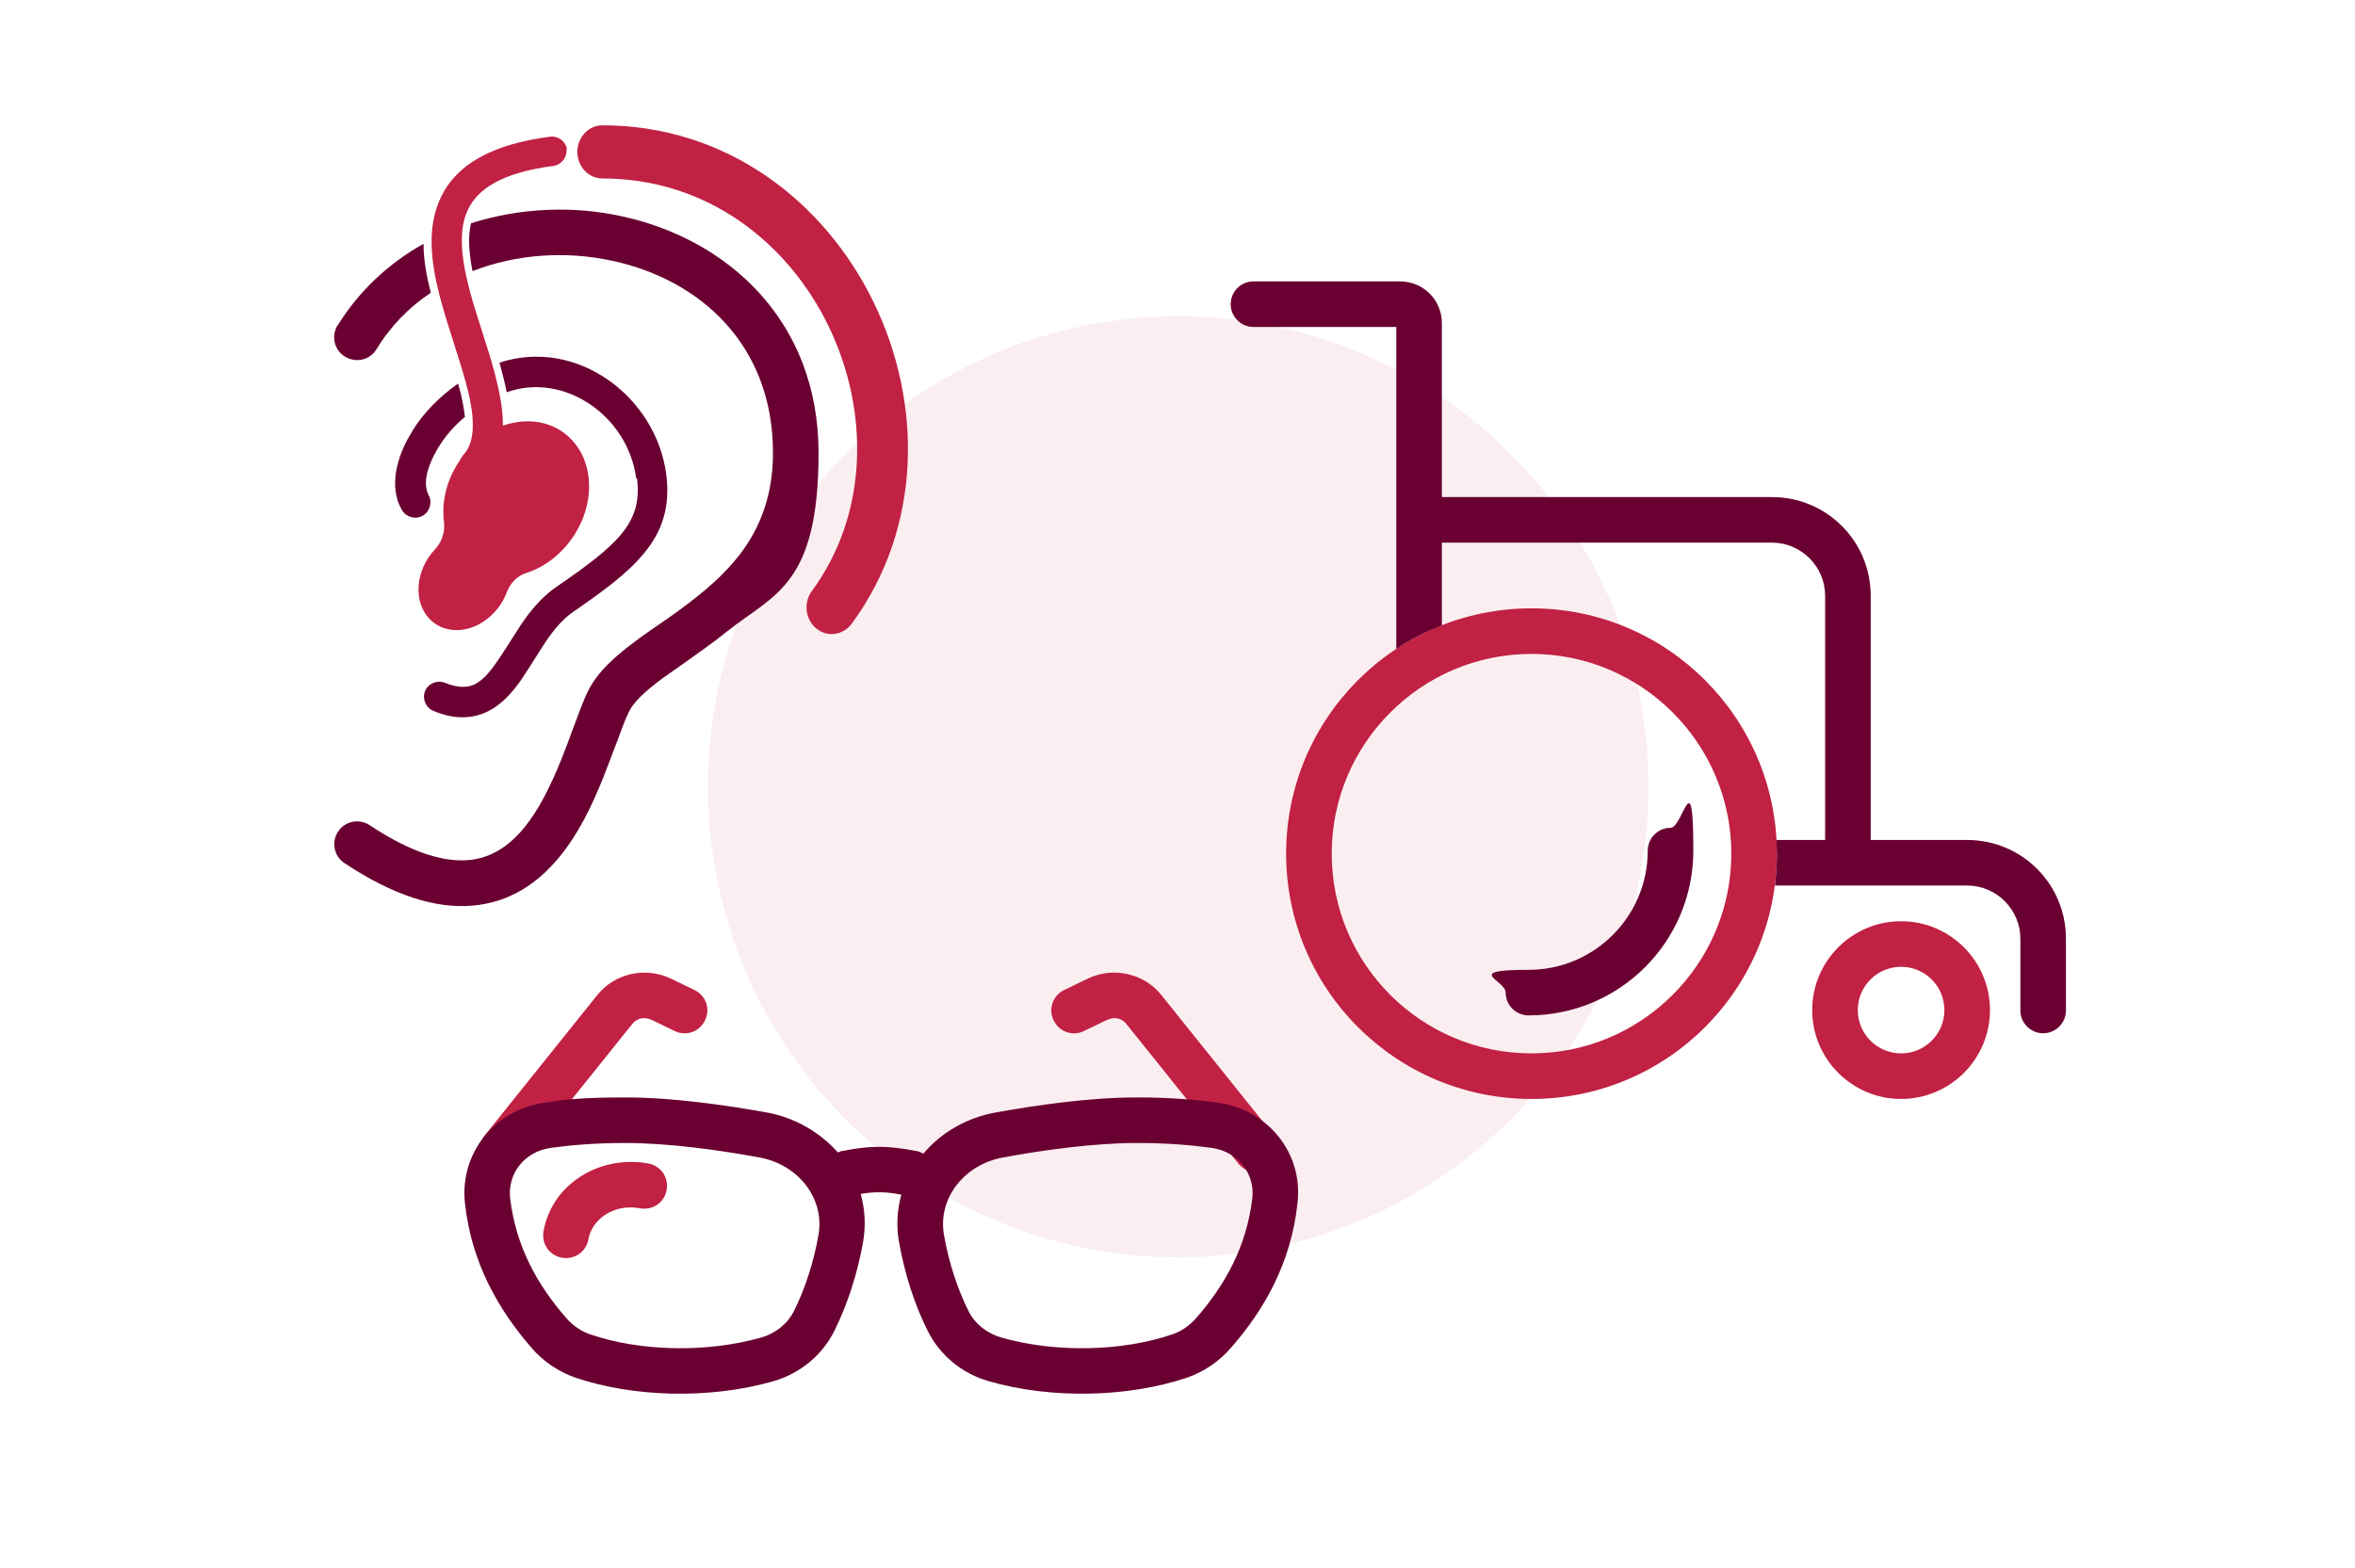
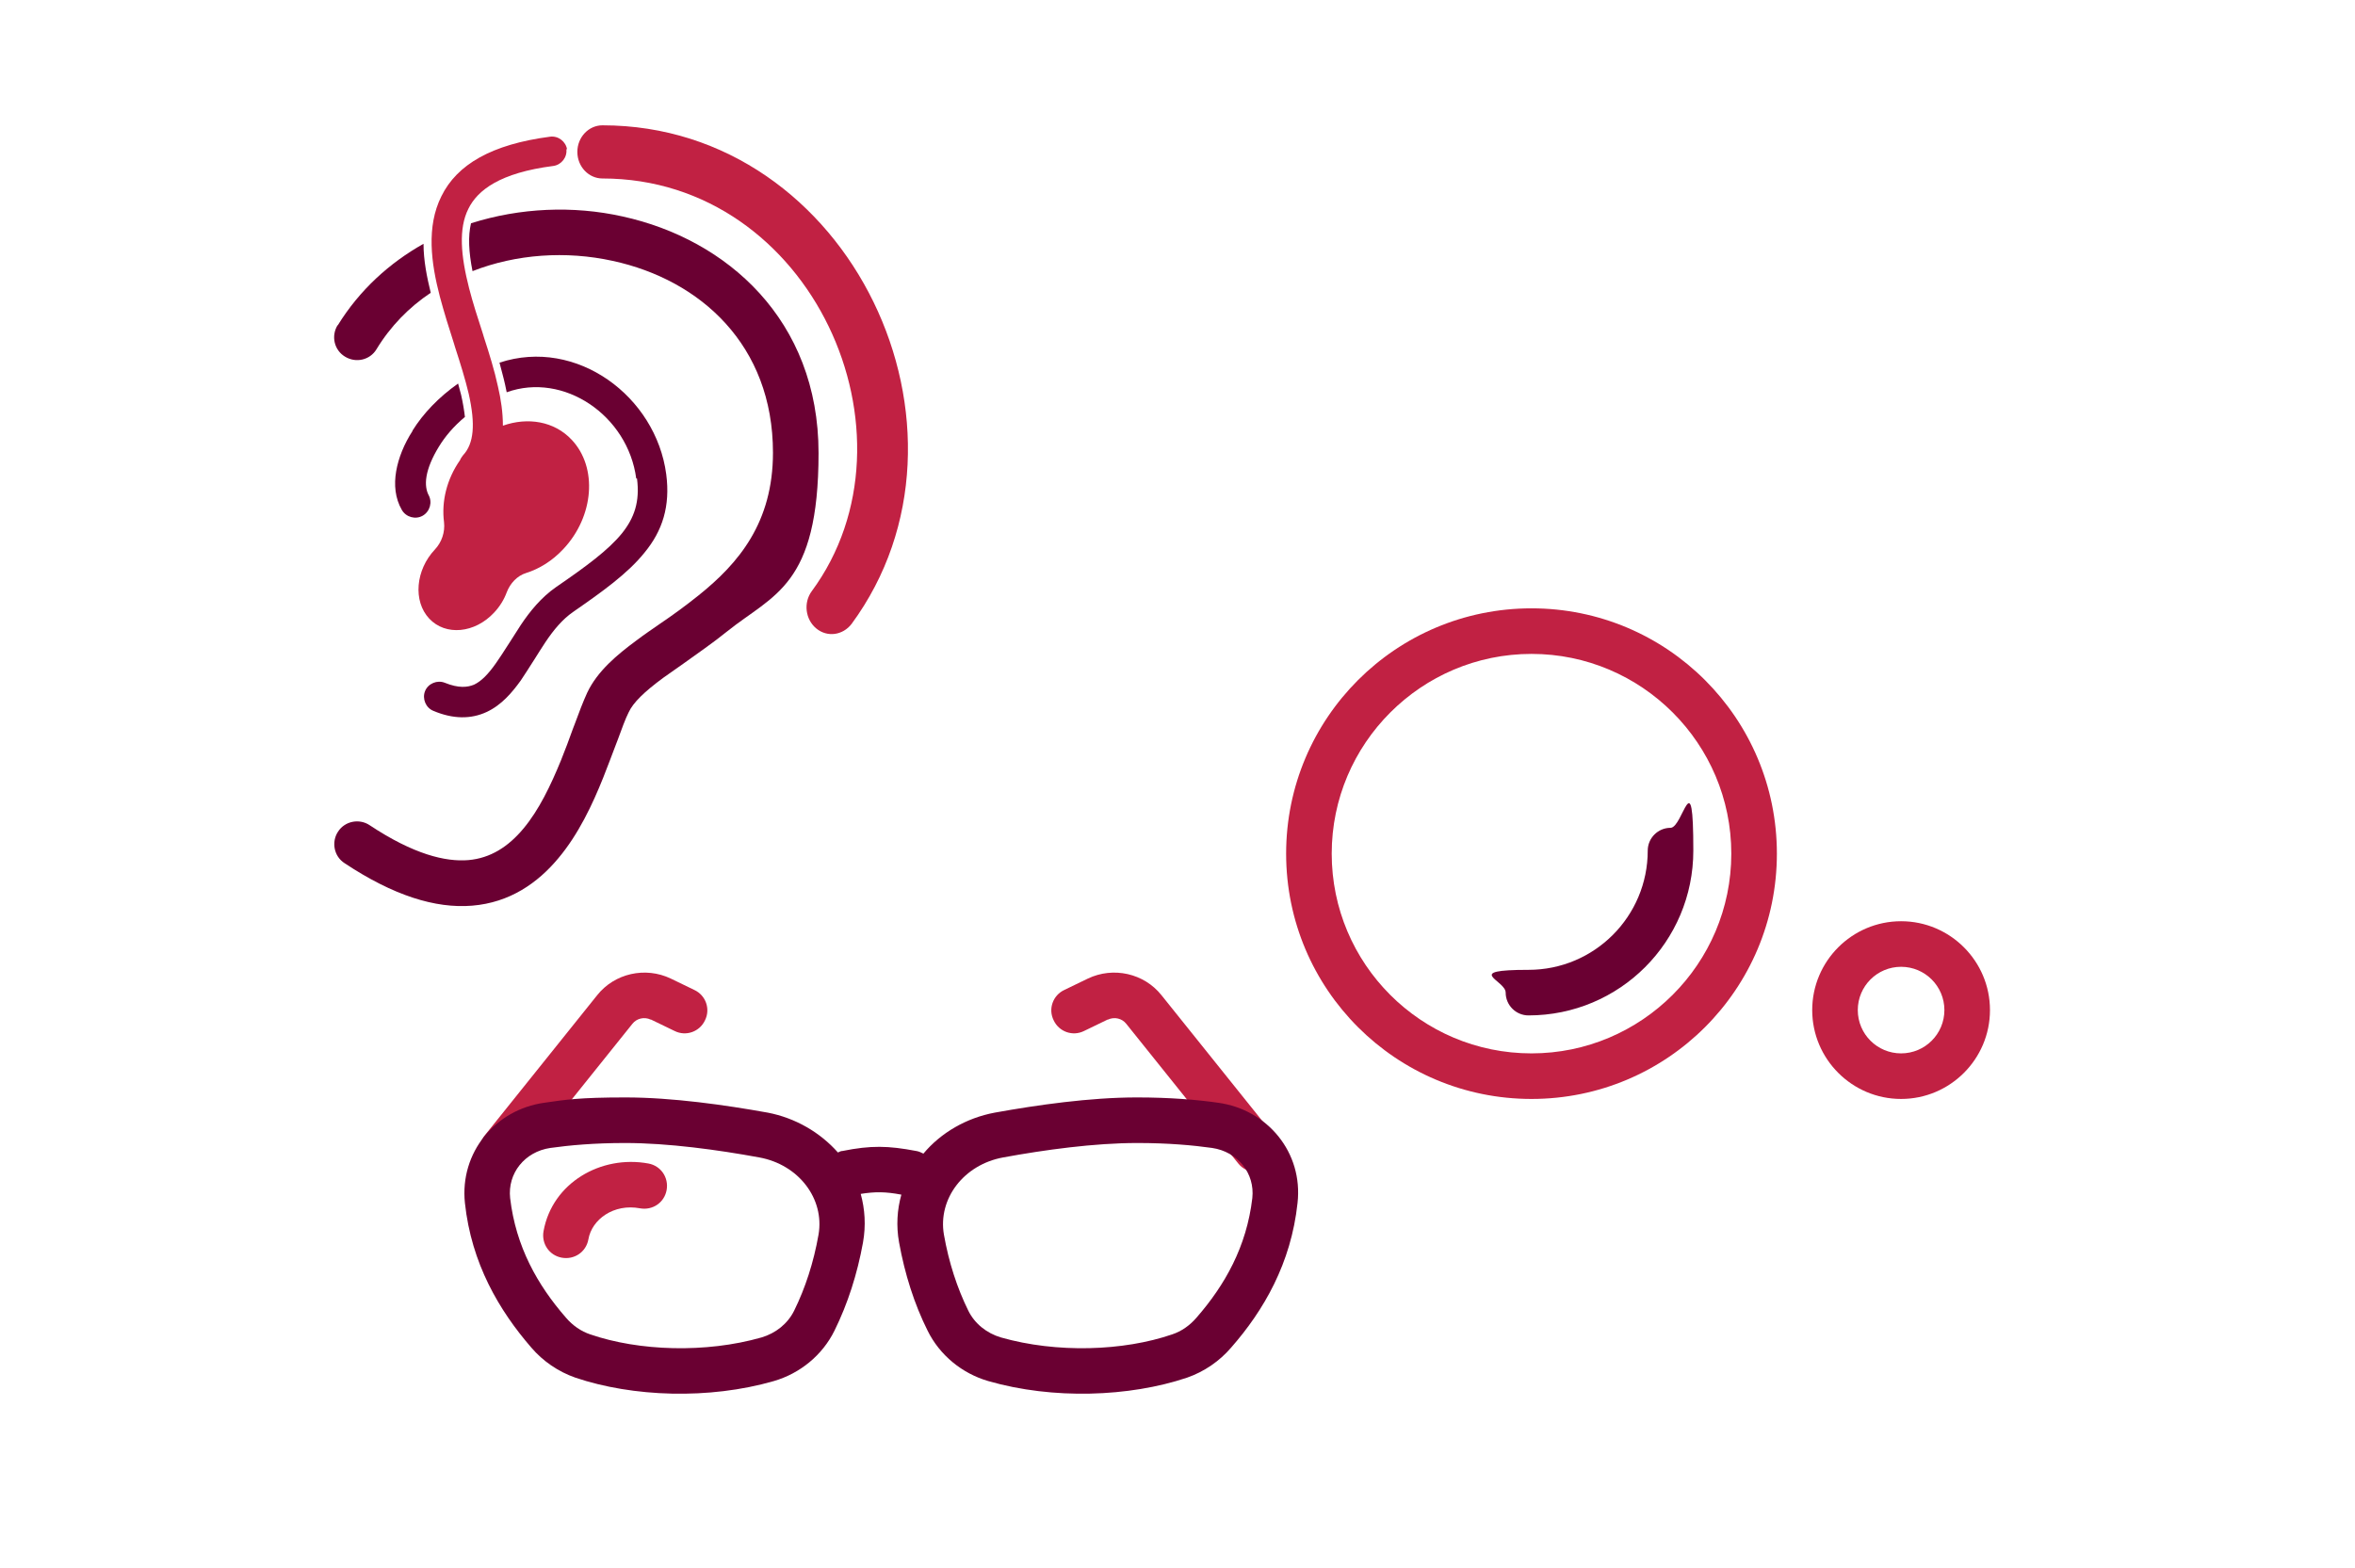
<svg xmlns="http://www.w3.org/2000/svg" id="Lager_1" version="1.1" viewBox="0 0 620 413">
  <defs>
    <style>
      .st0, .st1 {
        fill: #c12143;
      }

      .st0, .st2 {
        fill-rule: evenodd;
      }

      .st3 {
        fill: #fff;
      }

      .st4 {
        fill: #faeef0;
      }

      .st5, .st2 {
        fill: #6a0032;
      }
    </style>
  </defs>
-   <rect class="st3" width="620" height="413" />
-   <path class="st4" d="M310.2,331.1c68.3,0,123.8-55.5,123.8-123.9s-55.4-123.9-123.8-123.9-123.8,55.5-123.8,123.9,55.4,123.9,123.8,123.9Z" />
  <path class="st2" d="M402.4,267.4c24,0,43.4-19.4,43.4-43.4s-2.7-6-6-6-6,2.7-6,6c0,17.3-14,31.4-31.4,31.4s-6,2.7-6,6,2.7,6,6,6Z" />
  <path class="st0" d="M500.5,277.4c-6.3,0-11.4-5.1-11.4-11.4s5.1-11.4,11.4-11.4,11.4,5.1,11.4,11.4-5.1,11.4-11.4,11.4ZM500.5,289.4c-12.9,0-23.4-10.5-23.4-23.4s10.5-23.4,23.4-23.4,23.4,10.5,23.4,23.4-10.5,23.4-23.4,23.4Z" />
  <path class="st0" d="M403.2,277.4c-29.1,0-52.6-23.6-52.6-52.6s23.6-52.6,52.6-52.6,52.6,23.6,52.6,52.6-23.6,52.6-52.6,52.6ZM403.2,289.4c-35.7,0-64.6-28.9-64.6-64.6s28.9-64.6,64.6-64.6,64.6,28.9,64.6,64.6-28.9,64.6-64.6,64.6Z" />
-   <path class="st5" d="M367.6,170.9c3.7-2.5,7.8-4.6,12-6.2v-21.8h86.9c7.7,0,14,6.3,14,14v64.3h-12.8c0,1.2.1,2.4.1,3.7,0,2.8-.2,5.6-.5,8.3h50.6c7.7,0,14,6.3,14,14v18.9c0,3.3,2.7,6,6,6s6-2.7,6-6v-18.9c0-14.4-11.6-26-26-26h-25.4v-64.3c0-14.4-11.6-26-26-26h-86.9v-45.8c0-6.1-4.9-11-11-11h-38.6c-3.3,0-6,2.7-6,6s2.7,6,6,6h37.6v84.9Z" />
  <path class="st5" d="M161.3,68.7c-12.3-2.7-25.4-1.8-36.9,2.7-1-5-1.2-9.2-.4-12.6,12.9-4.1,26.9-4.7,39.9-1.8,27.4,6,51.6,27.2,51.6,62.3s-11.9,37.2-24.1,47c-3.7,3-7.8,5.8-11.4,8.4-2,1.4-3.8,2.7-5.4,3.8-5,3.7-7.9,6.5-9.1,9.1-.9,1.8-1.8,4.3-2.9,7.3-.2.4-.3.9-.5,1.3-1,2.6-2.1,5.6-3.3,8.6-2.8,7-6.5,14.9-11.8,21.2-5.4,6.5-12.8,11.7-22.7,12.5-9.7.8-20.8-2.7-33.6-11.2-2.8-1.8-3.5-5.6-1.7-8.3,1.8-2.8,5.6-3.5,8.3-1.7,11.6,7.7,20,9.7,26,9.2,5.8-.5,10.5-3.5,14.5-8.3,4.1-4.9,7.2-11.4,9.9-18,1.1-2.8,2.2-5.6,3.1-8.2.2-.4.3-.9.5-1.3,1.1-3,2.2-5.9,3.3-8.3,2.7-5.7,7.9-10,12.9-13.7,2.1-1.6,4.2-3,6.2-4.4,3.4-2.3,6.7-4.7,10.2-7.5,10.6-8.5,19.6-19.2,19.6-37.6,0-28.3-19.1-45.5-42.2-50.5Z" />
  <path class="st5" d="M88.9,85.7c5.8-9.4,13.7-16.5,22.6-21.5,0,4.4.9,8.8,1.9,12.9-5.7,3.8-10.6,8.8-14.3,14.9-1.7,2.8-5.4,3.7-8.3,1.9-2.8-1.7-3.7-5.4-1.9-8.3Z" />
  <path class="st5" d="M167.5,126c-2.2-16.6-19.1-28.1-34.1-22.7-.1-.6-.3-1.3-.4-1.9-.4-1.9-1-3.9-1.5-5.9,20.3-6.7,41.2,8.9,43.9,29.4,1.1,8.4-1,14.9-5.7,20.6-4.4,5.5-11.1,10.3-18.9,15.7-2.7,1.9-5,4.6-7.2,7.9-1,1.5-2,3.1-3,4.7l-.2.3c-1.1,1.7-2.2,3.5-3.3,5.1-2.3,3.2-5.1,6.5-9,8.3-4.1,1.9-8.8,1.9-14-.3-2-.8-3-3.2-2.2-5.2.8-2,3.2-3,5.2-2.2,3.7,1.5,6,1.2,7.7.5,1.9-.9,3.7-2.7,5.8-5.7,1-1.4,2-3,3.1-4.7l.2-.3c1-1.6,2.1-3.3,3.2-5,2.4-3.6,5.4-7.3,9.3-10,8-5.5,13.7-9.7,17.3-14.1,3.3-4.1,4.8-8.4,4-14.5Z" />
  <path class="st5" d="M108.6,113.4c2.8-4.5,6.9-8.8,12-12.4.3,1,.5,2,.8,3,.5,2.2.8,4.1,1,5.8-2.9,2.4-5.2,5.1-6.9,7.9-1.7,2.8-2.8,5.4-3.2,7.7-.4,2.3,0,3.9.5,4.9,1.1,1.9.4,4.4-1.5,5.5-1.9,1.1-4.4.4-5.5-1.5-1.8-3.1-2.1-6.7-1.5-10.2.6-3.5,2.1-7.2,4.3-10.6Z" />
  <path class="st1" d="M158.6,33c-3.6,0-6.6,3.1-6.6,7s3,7,6.6,7c55.2,0,85.3,67.7,55.1,108.7-2.2,3-1.7,7.4,1.2,9.8,2.9,2.4,7,1.8,9.3-1.2,37.4-50.9-.1-131.3-65.6-131.3Z" />
  <path class="st1" d="M149.1,39.2c.3,2.2-1.3,4.2-3.4,4.5-14.1,1.8-20,6.4-22.4,11.3-2.6,5.2-2,12.3.2,20.9,1,3.9,2.3,7.9,3.6,11.9l.3,1c1.4,4.3,2.8,8.8,3.7,13,.8,3.4,1.3,6.9,1.3,10.3,6.5-2.3,13.5-1.2,18.1,3.7,6.9,7.3,5.9,20.2-2.2,28.8-2.9,3.1-6.3,5.2-9.8,6.3-2.3.7-4.2,2.7-5.1,5.1-.7,1.9-1.8,3.7-3.3,5.3-5.1,5.5-12.8,6.2-17.1,1.6s-3.6-12.8,1.5-18.2h0s0,0,0,0c1.8-1.9,2.7-4.6,2.4-7.2-.7-5.4.7-11.3,4.2-16.3.2-.5.5-.9.8-1.3,2.9-3.1,3.3-8.2,1.5-16.2-.9-3.8-2.2-8-3.6-12.3-.1-.3-.2-.7-.3-1h0c-1.3-4-2.6-8.2-3.7-12.3-2.3-8.8-3.6-18.4.4-26.4,4.1-8.4,13.3-13.7,28.6-15.7,2.2-.3,4.2,1.3,4.5,3.4Z" />
  <path class="st0" d="M143.1,324.2c2.3-12.7,15.1-20.1,27.6-17.8,3.3.6,5.4,3.7,4.8,7-.6,3.3-3.7,5.4-7,4.8-6.9-1.3-12.7,2.9-13.6,8.2-.6,3.3-3.7,5.4-7,4.8s-5.4-3.7-4.8-7Z" />
  <path class="st0" d="M171.3,268.5c-1.7-.8-3.7-.3-4.8,1.1l-29.5,36.8c-2.1,2.6-5.9,3-8.4.9-2.6-2.1-3-5.9-.9-8.4l29.5-36.8c4.6-5.8,12.7-7.6,19.4-4.4l6.2,3c3,1.4,4.3,5,2.8,8-1.4,3-5,4.3-8,2.8l-6.2-3Z" />
  <path class="st0" d="M291.7,268.5c1.7-.8,3.7-.3,4.8,1.1l29.5,36.8c2.1,2.6,5.9,3,8.4.9,2.6-2.1,3-5.9.9-8.4l-29.5-36.8c-4.6-5.8-12.7-7.6-19.4-4.4l-6.2,3c-3,1.4-4.3,5-2.8,8,1.4,3,5,4.3,8,2.8l6.2-3Z" />
  <path class="st2" d="M202.1,293c-11.1-2-25.1-4-37.4-4s-15.8.6-21.4,1.4c-12.9,1.8-22.3,13.1-20.9,26.4,1.7,15.9,9,28.3,17.5,38.1,3,3.5,7,6.3,11.6,7.9,15.1,5.1,35.2,5.8,52.2.9,6.9-2,12.8-6.8,16-13.3,3.5-7.1,6-14.9,7.5-23.2.8-4.5.5-8.8-.6-12.8,3.8-.6,6.5-.6,10.7.2-1.1,3.9-1.4,8.2-.6,12.6,1.5,8.3,4,16.2,7.5,23.2,3.2,6.5,9.1,11.3,16,13.3,17,4.9,37.1,4.2,52.3-.9,4.6-1.6,8.6-4.4,11.6-7.9,8.6-9.8,15.8-22.2,17.5-38.1,1.5-13.3-7.9-24.6-20.9-26.4-5.6-.8-12.7-1.4-21.4-1.4-12.4,0-26.3,2-37.4,4-7.5,1.4-14.2,5.3-18.8,10.8-.6-.3-1.2-.6-1.9-.7-7.4-1.4-11.9-1.5-19.4,0-.4,0-.8.2-1.2.4-4.7-5.3-11.2-9.1-18.5-10.5ZM164.6,301c11.3,0,24.4,1.8,35.3,3.8,10.4,1.9,17.2,10.9,15.6,20.3-1.3,7.4-3.5,14.1-6.4,20-1.7,3.5-4.9,6-8.6,7.1-14.7,4.2-32.3,3.6-45.1-.8-2.4-.8-4.6-2.3-6.4-4.4-7.5-8.6-13.2-18.7-14.7-31.5-.7-6.5,3.8-12.2,10.6-13.2,5-.7,11.5-1.3,19.7-1.3ZM299.4,301c-11.3,0-24.4,1.8-35.3,3.8-10.4,1.9-17.2,10.9-15.6,20.3,1.3,7.4,3.5,14.1,6.4,20,1.7,3.5,4.9,6,8.6,7.1,14.7,4.2,32.3,3.6,45.1-.8,2.4-.8,4.6-2.3,6.4-4.4,7.5-8.6,13.2-18.7,14.7-31.5.7-6.5-3.8-12.2-10.6-13.2-5-.7-11.5-1.3-19.7-1.3Z" />
</svg>